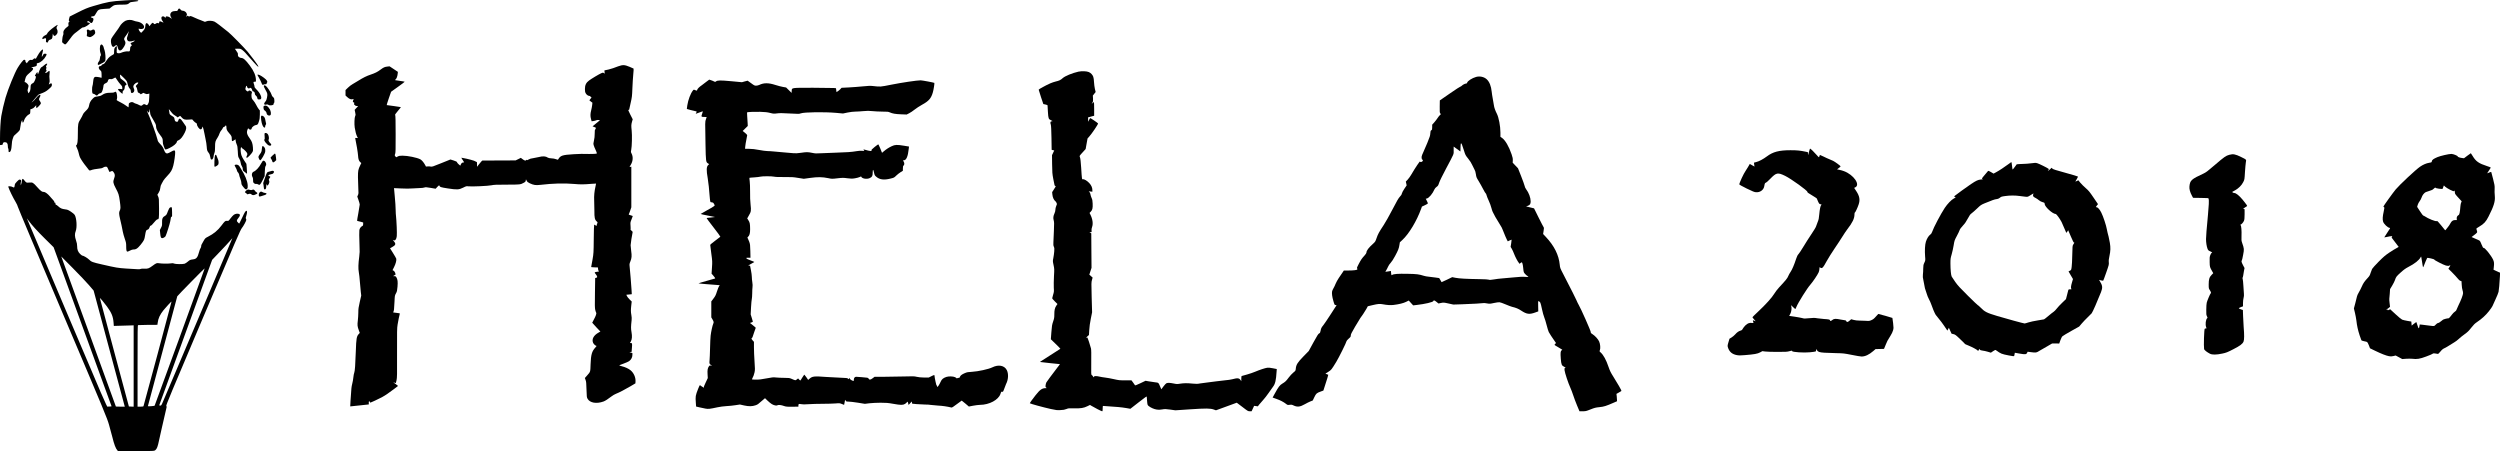
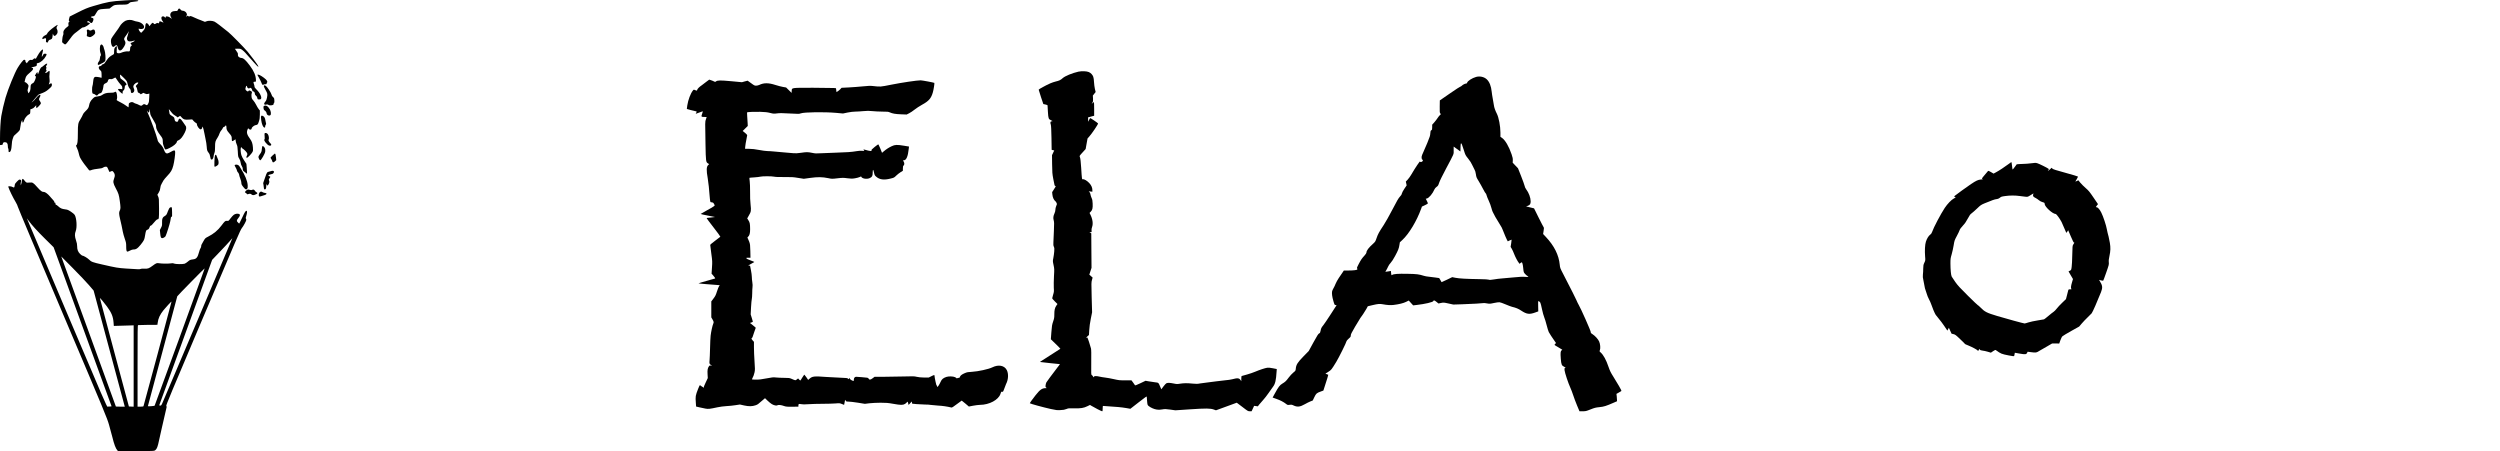
<svg xmlns="http://www.w3.org/2000/svg" version="1.0" width="7033pt" height="1270pt" viewBox="0 0 7033 1270" preserveAspectRatio="xMidYMid meet">
  <g transform="translate(0,1270) scale(0.1,-0.1)" fill="#000000" stroke="none">
    <path d="M3520 12689 c-422 -27 -475 -37 -900 -161 -158 -46 -236 -79 -457 -191 l-202 -102 -15 -54 c-14 -48 -14 -57 -1 -71 13 -14 12 -18 -6 -33 -17 -15 -19 -25 -14 -61 6 -40 4 -45 -20 -62 -91 -64 -135 -133 -121 -189 4 -15 0 -37 -10 -57 -9 -18 -19 -67 -22 -113 l-5 -82 34 -31 c19 -18 41 -32 50 -32 21 0 63 48 146 166 69 97 99 129 180 187 21 15 65 50 98 77 45 38 67 50 93 50 42 0 182 91 182 119 0 5 -18 11 -40 15 -42 7 -49 16 -26 35 17 14 41 5 70 -28 30 -33 53 -26 76 21 34 70 26 98 -33 112 -41 10 -18 34 36 38 41 3 43 5 88 83 61 107 74 114 243 125 l137 9 59 47 c72 57 100 63 293 63 144 1 162 5 209 49 23 21 41 26 119 33 100 9 129 16 129 29 0 21 -130 25 -370 9z" />
    <path d="M5006 12425 c-15 -34 -16 -35 -71 -35 -92 0 -145 -40 -145 -111 0 -22 10 -50 25 -73 30 -44 25 -45 -25 -5 -23 19 -54 33 -79 36 -37 5 -43 3 -48 -16 -7 -26 -15 -27 -31 -1 -14 22 -61 27 -80 8 -21 -21 -14 -73 18 -116 17 -23 30 -44 30 -47 0 -3 -18 4 -40 15 -49 25 -80 26 -80 3 0 -34 -15 -46 -39 -34 -18 10 -27 8 -50 -9 -36 -25 -53 -25 -69 0 -19 31 -38 24 -80 -29 l-39 -49 -17 34 c-8 19 -28 40 -42 46 -23 11 -28 10 -40 -7 -8 -10 -14 -33 -14 -49 -1 -68 -18 -109 -69 -160 l-50 -50 -22 20 c-24 22 -49 66 -49 88 0 12 5 13 30 4 36 -12 93 -3 110 17 51 61 -49 168 -174 186 -34 4 -82 17 -107 28 -65 30 -165 28 -228 -3 -60 -31 -133 -101 -161 -156 -11 -23 -67 -103 -124 -179 -57 -76 -108 -153 -115 -171 -14 -40 -14 -91 0 -150 18 -79 56 -101 99 -55 41 43 69 28 85 -45 11 -54 32 -80 63 -80 34 0 66 32 116 115 41 69 46 115 16 160 -30 45 -25 67 31 140 28 36 57 81 65 98 l15 32 -6 -40 c-4 -22 -15 -65 -26 -95 -22 -63 -23 -80 -8 -114 23 -49 78 -55 188 -20 47 14 16 -20 -37 -42 -29 -11 -55 -23 -58 -27 -4 -3 3 -18 15 -33 l22 -27 -26 -27 c-20 -21 -25 -36 -25 -77 0 -57 -16 -79 -53 -69 -34 8 -143 -12 -188 -34 -45 -24 -111 -26 -129 -5 -8 10 -10 38 -5 100 6 74 5 85 -8 85 -9 0 -28 -17 -42 -37 -21 -32 -25 -49 -25 -111 0 -71 -1 -73 -31 -90 -82 -44 -126 -83 -166 -143 -68 -102 -84 -120 -115 -126 -18 -3 -34 -15 -40 -29 -8 -17 -20 -24 -39 -24 -53 0 -55 -69 -2 -115 37 -31 37 -32 41 -125 4 -84 3 -92 -12 -87 -37 14 -144 30 -167 24 -37 -10 -50 -42 -59 -142 -4 -51 -13 -102 -19 -113 -14 -26 -14 -177 -1 -203 6 -10 20 -19 31 -19 12 0 34 -11 51 -25 38 -32 49 -31 76 5 14 19 35 31 58 36 32 6 39 13 60 59 14 29 27 83 31 119 6 71 12 79 77 111 32 16 43 28 51 58 13 48 30 59 78 51 29 -5 47 0 81 20 25 14 47 26 50 26 4 0 27 -33 52 -72 26 -40 68 -96 95 -125 42 -44 49 -58 49 -92 l0 -40 -55 6 c-81 9 -84 -13 -9 -82 33 -30 62 -54 67 -55 4 0 7 18 7 40 0 27 5 43 15 47 24 9 45 57 45 103 0 34 4 42 25 50 14 5 25 15 25 22 0 27 -51 87 -103 121 -29 20 -58 42 -64 49 -14 17 -23 108 -11 108 5 0 49 -40 98 -89 86 -86 91 -92 106 -157 17 -76 42 -130 73 -158 15 -14 21 -31 21 -62 0 -53 27 -67 69 -37 32 24 38 70 17 112 -30 56 -16 102 44 146 36 27 80 33 80 12 0 -7 -16 -28 -35 -47 -40 -38 -42 -46 -18 -72 9 -10 21 -49 27 -86 9 -54 15 -67 31 -70 11 -2 30 -13 43 -25 l22 -21 37 21 36 21 46 -21 c38 -17 52 -18 84 -10 l39 11 -4 -117 c-3 -96 -7 -124 -27 -163 -24 -51 -42 -58 -75 -33 -27 21 -60 19 -81 -5 -30 -33 -52 -33 -108 -2 -28 16 -67 32 -85 35 -18 4 -45 16 -61 28 -33 24 -75 22 -118 -6 -19 -13 -23 -24 -23 -70 0 -30 -3 -55 -7 -55 -4 0 -33 20 -64 45 -32 25 -103 68 -158 95 -55 28 -103 55 -107 61 -3 6 -1 23 6 38 15 37 -2 167 -24 190 -15 14 -19 14 -45 -2 -22 -13 -52 -17 -118 -17 -103 0 -160 -15 -227 -60 -38 -26 -65 -35 -132 -44 -82 -11 -84 -12 -138 -65 -58 -57 -89 -116 -101 -191 -9 -59 -31 -93 -103 -161 -38 -36 -64 -70 -72 -95 -7 -21 -33 -72 -58 -113 -78 -125 -81 -144 -82 -407 0 -238 -11 -322 -45 -341 -11 -7 -7 -22 21 -82 20 -40 41 -103 48 -140 7 -36 22 -88 34 -115 24 -53 111 -183 177 -261 22 -27 52 -65 64 -83 26 -37 30 -37 107 -8 23 8 93 20 155 27 91 9 121 16 150 35 21 15 50 24 73 24 37 0 38 -1 71 -75 l34 -74 35 14 c49 21 52 20 86 -27 36 -50 39 -95 10 -170 -35 -93 -29 -132 46 -274 80 -151 89 -180 114 -359 25 -176 25 -221 0 -268 -27 -50 -25 -100 10 -247 32 -134 50 -215 75 -350 9 -47 34 -137 56 -200 36 -104 39 -123 39 -218 0 -105 9 -142 36 -142 8 0 40 14 71 30 31 17 70 30 88 30 68 0 96 13 154 70 33 32 82 93 111 135 49 73 53 83 71 191 21 129 30 151 64 160 31 8 50 30 65 77 8 25 17 37 30 37 10 0 36 21 56 48 63 78 117 132 135 132 41 0 44 20 43 309 -1 264 -2 278 -24 329 l-23 52 37 60 c29 47 39 75 45 129 5 53 15 83 42 128 19 32 41 71 49 88 8 16 56 72 105 125 106 112 136 164 170 291 27 102 58 326 53 386 -4 53 -31 54 -115 4 -37 -22 -80 -43 -96 -46 -41 -11 -72 16 -96 80 -33 89 -49 113 -116 185 -54 58 -65 75 -75 124 -22 105 -211 625 -272 748 -32 66 -34 84 -3 37 20 -30 39 -33 42 -8 1 8 5 32 9 54 7 36 9 31 14 -45 6 -75 11 -94 46 -152 122 -209 124 -213 124 -266 0 -61 43 -150 120 -248 62 -79 70 -99 70 -179 0 -41 7 -80 19 -107 10 -24 23 -56 27 -72 17 -55 33 -55 146 1 114 57 192 123 203 171 5 25 15 34 51 48 52 20 114 97 171 211 48 96 54 158 20 198 -13 17 -45 62 -70 102 -67 105 -108 121 -128 52 -15 -48 -28 -56 -69 -39 -23 9 -31 21 -36 49 -10 62 -14 69 -51 93 -93 59 -91 57 -97 106 -4 26 -9 61 -13 77 -6 30 -5 30 28 -11 19 -23 47 -58 62 -78 15 -20 45 -45 65 -56 20 -11 49 -30 64 -42 l28 -22 30 22 c16 12 32 22 36 22 4 0 22 -17 40 -39 54 -63 90 -75 204 -66 l97 6 40 -45 c22 -25 52 -50 66 -55 20 -8 27 -18 27 -36 0 -53 67 -145 106 -145 21 0 44 30 44 56 0 14 4 23 9 20 11 -7 47 -142 56 -211 4 -27 17 -95 30 -150 13 -55 27 -145 30 -200 8 -107 12 -119 57 -178 22 -27 33 -57 42 -110 11 -65 15 -72 37 -75 20 -2 28 4 42 33 9 20 17 49 17 65 0 16 9 52 20 80 16 41 20 75 20 178 0 140 6 160 73 265 20 31 43 79 51 108 10 31 30 68 50 89 18 19 38 49 43 65 6 19 17 31 32 33 12 2 27 12 34 23 22 36 37 22 37 -33 0 -63 13 -90 78 -166 66 -76 72 -90 72 -161 0 -71 12 -77 66 -36 18 14 35 25 38 25 3 0 6 -18 6 -40 0 -22 12 -65 26 -97 23 -51 28 -76 34 -205 7 -144 8 -149 40 -200 22 -37 35 -72 40 -114 5 -40 17 -75 34 -100 18 -27 26 -52 26 -81 0 -39 3 -44 60 -87 l60 -46 -1 33 c0 17 -4 80 -8 140 l-9 107 -60 90 c-37 55 -69 116 -82 156 -19 63 -27 175 -14 208 8 20 24 21 24 1 0 -8 13 -21 28 -27 15 -7 51 -38 80 -69 55 -59 62 -85 37 -129 -19 -33 -19 -60 0 -60 22 0 131 113 156 161 19 38 21 52 14 133 -8 104 -28 165 -77 233 -92 126 -108 186 -74 268 l16 38 21 -21 c32 -35 79 -23 79 19 0 22 63 77 98 85 75 16 75 16 104 105 23 71 27 102 28 197 l0 114 -34 41 c-18 23 -50 76 -70 118 -21 42 -57 98 -81 124 -38 42 -44 55 -50 110 -4 40 -2 71 6 88 16 35 6 55 -38 73 -35 15 -37 15 -52 -5 -15 -20 -17 -20 -41 -5 -42 28 -51 45 -44 84 9 45 23 72 35 65 5 -4 9 -14 9 -24 0 -10 8 -25 18 -34 20 -19 52 -23 52 -7 0 16 36 11 52 -7 9 -10 19 -33 23 -50 4 -22 12 -33 24 -33 27 0 51 -32 51 -68 0 -22 8 -37 31 -55 22 -17 34 -36 38 -63 6 -37 9 -39 44 -42 21 -2 45 2 53 9 43 36 -16 170 -118 269 -42 40 -58 63 -58 82 0 14 -7 45 -15 68 -22 63 -20 70 20 70 35 0 35 1 35 43 -1 126 -54 254 -173 413 -119 159 -182 214 -244 214 -19 0 -43 10 -61 25 -26 22 -30 32 -29 69 2 36 -5 51 -41 99 -23 31 -42 59 -42 62 0 3 36 5 79 5 76 0 81 -2 128 -37 28 -21 65 -56 84 -78 18 -22 56 -65 84 -95 27 -31 102 -114 164 -184 108 -121 142 -146 107 -78 -19 37 -220 305 -290 387 -106 125 -458 483 -543 552 -188 154 -350 276 -393 296 -59 27 -180 30 -229 5 -30 -16 -35 -16 -64 -2 -16 9 -57 25 -91 36 -34 11 -109 42 -167 69 -111 51 -128 56 -146 38 -8 -8 -18 -6 -36 6 -24 16 -27 15 -46 -4 -24 -24 -27 -15 -6 13 19 25 19 40 -1 81 -16 35 -71 65 -119 65 -15 0 -31 11 -45 30 -29 41 -56 39 -74 -5z" />
    <path d="M1529 11945 c-103 -73 -195 -160 -203 -191 -5 -18 -20 -31 -51 -45 -48 -21 -85 -61 -85 -90 0 -23 12 -24 50 -4 46 24 62 11 54 -45 -5 -42 -4 -49 14 -59 30 -16 31 -15 48 24 8 20 22 38 32 41 80 26 82 29 92 119 l6 60 13 -32 c18 -46 50 -44 90 4 25 30 31 47 31 83 0 25 -7 54 -15 64 -21 28 -19 63 6 97 31 44 5 36 -82 -26z" />
    <path d="M2451 11861 c-10 -6 -12 -18 -7 -37 9 -34 9 -57 0 -105 -6 -36 -6 -37 42 -53 46 -15 49 -15 90 5 24 11 57 36 75 56 27 32 30 41 25 77 -4 22 -12 46 -18 53 -14 17 -50 16 -74 -2 -25 -19 -55 -19 -80 0 -22 17 -34 18 -53 6z" />
    <path d="M2826 11428 c-21 -30 -22 -165 -1 -215 18 -42 19 -80 3 -85 -6 -2 -13 -31 -16 -64 -3 -46 -11 -67 -33 -96 -29 -37 -38 -81 -19 -93 10 -6 64 17 144 63 35 20 53 37 59 58 14 48 0 238 -22 292 -11 26 -22 63 -25 82 -7 36 -41 80 -62 80 -7 0 -20 -10 -28 -22z" />
    <path d="M1146 11265 c-24 -25 -67 -89 -95 -142 -27 -54 -50 -90 -51 -80 0 26 -37 21 -65 -9 -18 -20 -30 -25 -49 -20 -38 9 -72 -9 -102 -54 -28 -41 -44 -51 -44 -25 0 8 -6 15 -14 15 -9 0 -12 7 -9 20 6 24 -13 50 -38 50 -22 0 -115 -117 -183 -230 -83 -136 -270 -596 -340 -836 -45 -155 -100 -393 -120 -519 -21 -137 -36 -391 -36 -623 l0 -193 38 3 c31 2 38 7 40 28 6 37 21 50 59 50 56 0 83 -36 83 -109 0 -33 5 -63 10 -66 6 -3 10 -29 10 -56 0 -47 2 -50 23 -47 39 5 58 65 67 201 4 74 13 136 23 157 9 19 19 48 22 64 3 15 18 38 32 50 74 60 142 130 151 154 5 15 14 68 20 118 6 52 18 107 29 125 l18 34 3 -37 c5 -60 31 -45 51 29 15 55 81 138 131 163 39 20 39 21 42 82 l3 63 42 13 c28 9 57 29 83 59 l40 45 -3 -37 c-1 -21 3 -40 9 -42 18 -6 124 106 124 131 0 12 -7 32 -16 44 -44 63 -45 72 -17 122 16 28 24 54 20 64 -11 28 -57 -4 -124 -85 -32 -40 -74 -84 -93 -98 l-35 -26 40 45 c22 25 65 76 95 113 42 51 66 71 100 83 133 48 175 71 249 135 83 72 91 83 91 130 0 39 -22 46 -60 19 -35 -25 -35 -25 -14 25 11 27 14 53 9 89 -9 77 -9 115 0 182 10 77 -4 89 -49 45 -18 -17 -42 -31 -54 -31 -27 0 -28 16 -2 32 22 14 26 38 10 54 -8 8 -7 19 1 37 9 21 9 30 -1 41 -10 13 -8 22 9 49 26 42 26 47 1 47 -11 0 -45 -22 -75 -50 -30 -27 -62 -50 -69 -50 -15 0 -54 -75 -76 -145 -17 -55 -30 -66 -30 -27 0 45 -15 40 -50 -15 -34 -53 -36 -63 -15 -63 23 0 19 -41 -11 -115 -20 -49 -34 -70 -56 -81 -55 -29 -68 -49 -68 -111 0 -73 -15 -128 -43 -156 l-21 -21 -7 30 c-3 17 -9 36 -13 42 -3 6 2 36 12 67 11 31 17 67 14 80 -5 28 -74 95 -97 95 -18 0 -18 -5 1 72 23 90 34 108 116 179 91 78 107 98 108 127 0 17 -6 22 -26 22 -44 0 -16 19 47 31 72 14 93 31 85 70 -5 26 -2 29 30 35 77 14 177 103 228 201 26 51 22 63 -24 63 -36 0 -41 -4 -60 -39 -41 -81 -47 -54 -14 66 17 61 18 93 4 93 -6 0 -30 -20 -54 -45z" />
-     <path d="M17395 10836 c-55 -19 -121 -43 -147 -54 -36 -16 -217 -62 -243 -62 -2 0 -2 -21 2 -46 l6 -46 -26 17 c-24 16 -28 15 -73 -5 -64 -28 -270 -151 -343 -205 -83 -61 -116 -130 -116 -240 0 -66 5 -87 24 -122 24 -43 70 -73 110 -73 12 0 21 -6 21 -15 0 -8 7 -15 15 -15 23 0 18 -16 -15 -53 -16 -19 -30 -37 -30 -39 0 -3 19 -19 43 -36 l43 -31 -7 -68 c-4 -37 -17 -104 -28 -147 -25 -97 -27 -166 -4 -247 l17 -61 50 7 c28 3 64 13 80 21 18 9 42 12 67 8 l38 -6 -104 -85 c-58 -46 -105 -85 -105 -88 0 -2 23 -11 51 -20 36 -12 47 -20 38 -26 -12 -7 -12 -9 0 -9 10 0 8 -7 -7 -23 -20 -21 -22 -34 -22 -129 0 -73 -7 -134 -21 -193 -19 -80 -19 -90 -5 -138 8 -29 33 -88 55 -133 21 -45 36 -86 32 -92 -5 -9 -127 -17 -216 -14 -176 5 -268 4 -430 -6 -333 -21 -378 -36 -444 -149 -5 -10 -20 -8 -61 9 -34 13 -83 22 -128 23 -46 2 -81 9 -97 19 -67 44 -140 48 -265 16 -47 -12 -118 -26 -157 -31 -50 -5 -88 -17 -119 -35 -35 -21 -48 -24 -54 -14 -6 9 -10 8 -18 -5 -13 -24 -46 -15 -104 29 l-46 35 -73 -36 -74 -36 -468 -2 -468 -2 -26 -24 c-14 -13 -47 -53 -74 -88 l-49 -64 0 72 c0 49 -3 70 -11 66 -6 -4 -21 2 -33 14 -21 20 -218 73 -355 96 l-44 7 23 -38 c13 -22 32 -51 42 -66 19 -28 19 -28 -2 -28 -35 0 -61 -19 -76 -56 l-15 -35 -44 37 c-24 20 -46 47 -49 59 -4 16 -24 27 -95 50 l-90 28 -258 -104 c-233 -95 -261 -104 -293 -96 -19 5 -58 7 -86 5 l-51 -4 -24 45 c-38 71 -96 139 -137 160 -97 49 -351 101 -498 101 -74 0 -99 -4 -135 -23 l-45 -22 -22 26 c-21 26 -21 29 -6 70 13 38 15 120 14 557 0 366 -4 518 -12 531 -10 16 1 33 76 121 48 56 85 104 83 106 -2 2 -91 16 -198 30 -107 13 -197 26 -200 27 -4 1 23 86 58 189 l65 186 193 138 c107 76 192 141 190 144 -2 4 -67 15 -144 25 -138 18 -139 18 -116 36 30 24 54 86 62 159 l6 58 -117 78 -116 77 -60 -6 c-78 -9 -110 -23 -194 -86 -85 -64 -154 -99 -277 -140 -115 -38 -209 -85 -349 -172 -58 -37 -132 -81 -165 -99 -33 -17 -90 -62 -127 -98 l-68 -66 0 -77 0 -76 48 -45 c58 -54 109 -74 152 -59 17 5 30 8 30 7 0 -2 -6 -19 -14 -37 -16 -40 -11 -59 14 -59 16 0 18 -6 13 -34 -4 -28 -2 -35 16 -41 12 -3 19 -10 16 -15 -3 -5 14 -10 37 -12 l43 -3 -49 -53 -49 -53 15 -71 c14 -63 14 -74 0 -102 -21 -41 -28 -227 -13 -326 17 -110 41 -199 66 -250 l23 -45 -39 3 c-38 4 -40 3 -34 -19 27 -115 75 -411 78 -479 5 -96 23 -149 63 -184 l28 -23 -28 -59 c-61 -128 -66 -153 -66 -343 1 -97 5 -239 10 -316 8 -127 7 -144 -10 -183 l-19 -43 34 -97 c19 -53 35 -110 35 -127 0 -16 -18 -124 -39 -240 -22 -115 -37 -213 -35 -216 2 -4 19 -10 38 -13 19 -4 57 -13 84 -21 l49 -15 -1 -44 c-1 -40 -4 -46 -33 -60 -19 -9 -41 -33 -55 -58 -21 -40 -23 -55 -22 -198 0 -85 4 -227 8 -315 7 -128 5 -185 -8 -285 -27 -198 -31 -341 -12 -440 9 -47 23 -168 30 -270 8 -102 19 -230 26 -285 l12 -100 -41 -179 c-35 -154 -41 -195 -41 -295 0 -64 -7 -168 -14 -231 -16 -127 -12 -165 29 -276 l26 -71 -30 -32 c-59 -63 -70 -128 -81 -470 -13 -385 -26 -573 -45 -619 -9 -19 -20 -79 -25 -131 -5 -53 -19 -130 -30 -171 -11 -41 -23 -104 -25 -140 -20 -262 -36 -502 -33 -504 2 -2 109 10 238 25 129 15 248 28 263 28 24 1 27 4 22 21 -4 11 -3 34 0 51 l7 31 16 -24 c8 -13 16 -24 17 -26 4 -5 247 107 328 152 45 25 110 64 144 88 103 72 303 220 308 228 2 4 -27 29 -65 55 -39 27 -70 50 -70 51 0 2 16 -4 36 -12 20 -8 37 -14 39 -12 1 2 10 38 20 82 15 71 17 145 14 765 -2 612 -1 698 15 796 16 99 49 264 62 306 4 14 -7 18 -68 23 -112 11 -132 16 -115 29 18 15 26 83 35 297 7 162 8 166 40 225 30 54 34 73 44 188 12 139 4 205 -32 265 -17 27 -26 32 -57 32 l-38 0 35 21 c19 12 37 23 39 25 2 2 -4 24 -13 49 -12 29 -28 51 -46 60 l-28 14 44 88 c46 90 72 191 61 235 -4 13 -44 85 -91 159 l-84 134 51 28 c107 58 120 92 62 163 l-35 43 30 -9 c26 -7 32 -5 49 18 37 52 40 95 31 352 -6 135 -14 270 -19 300 -5 30 -10 114 -11 185 0 72 -11 238 -24 370 -13 132 -23 241 -22 242 0 1 89 -3 195 -9 137 -7 237 -7 337 1 78 6 173 11 212 11 38 0 87 6 109 14 35 12 54 11 178 -10 l140 -24 48 53 c30 32 50 47 53 40 20 -47 35 -52 239 -84 266 -41 313 -38 433 21 84 42 93 45 143 38 93 -12 564 9 654 29 68 15 132 18 430 18 374 0 387 1 480 53 42 23 51 33 55 62 l6 35 21 -41 c18 -33 34 -46 91 -73 109 -50 162 -57 294 -42 348 41 664 50 938 26 203 -17 254 -17 520 4 58 5 106 7 108 6 1 -1 -4 -31 -13 -66 -35 -153 -47 -280 -40 -414 4 -71 6 -202 6 -290 -2 -188 11 -247 62 -292 30 -26 31 -31 20 -53 -7 -14 -15 -37 -18 -53 l-5 -27 -30 22 c-16 12 -33 19 -36 15 -4 -3 -9 -185 -11 -404 -4 -386 -5 -403 -34 -573 -17 -96 -33 -185 -36 -197 -5 -22 -2 -22 92 -25 l97 -3 2 -44 c2 -28 9 -48 20 -56 15 -11 10 -14 -36 -20 -92 -13 -93 -14 -48 -70 48 -61 52 -93 12 -101 l-29 -6 -6 -416 c-6 -354 -4 -427 8 -481 9 -36 21 -71 26 -78 16 -18 -12 -99 -67 -197 -24 -43 -44 -82 -44 -85 0 -4 52 -61 115 -128 l115 -121 -55 -31 c-136 -77 -193 -184 -151 -284 15 -37 69 -87 93 -87 10 0 -1 -18 -31 -50 -95 -102 -123 -200 -132 -468 -7 -222 -3 -208 -99 -317 l-62 -70 20 -55 c18 -47 21 -87 26 -270 6 -205 7 -217 31 -260 65 -115 250 -147 447 -76 46 16 133 72 228 146 33 26 87 57 120 70 93 36 256 121 410 212 l140 83 3 53 c7 114 -50 242 -140 315 -55 46 -152 90 -245 113 -40 10 -73 21 -73 25 0 3 54 25 121 49 67 23 139 57 162 74 55 41 87 105 87 172 l0 51 -42 14 -43 13 31 4 32 3 9 117 c10 123 7 132 -34 132 l-22 0 25 43 c34 63 40 144 19 263 -18 99 -17 155 3 336 5 44 3 91 -6 140 -18 99 -18 144 -4 274 l13 111 -60 59 c-33 32 -67 76 -76 96 l-15 36 77 7 76 8 -7 121 c-7 122 -40 531 -54 661 -7 64 -5 76 21 140 38 92 43 155 23 295 -9 63 -16 135 -16 161 0 39 38 286 56 364 3 14 -6 27 -30 45 -19 14 -31 28 -28 32 4 4 4 51 0 105 -7 95 -6 98 28 182 19 47 34 88 34 92 0 3 -27 14 -61 23 -45 13 -58 20 -50 30 5 6 24 53 40 103 l31 91 0 572 0 572 -25 -6 c-14 -4 -25 -5 -25 -2 0 2 16 29 35 61 62 103 70 224 21 317 -20 39 -21 45 -9 102 20 93 27 412 13 541 -15 139 -14 165 9 250 l20 69 -68 133 c-56 111 -64 133 -49 133 10 0 18 3 18 8 0 4 18 86 40 182 38 166 41 187 50 420 5 135 17 312 25 394 9 82 12 153 8 157 -4 4 -55 27 -113 50 -142 58 -186 60 -315 15z" />
    <path d="M30341 10685 c-177 -40 -380 -124 -446 -184 -56 -52 -98 -72 -199 -95 -38 -9 -103 -31 -145 -49 -119 -51 -331 -167 -331 -180 0 -7 29 -100 65 -208 l66 -196 59 -13 c43 -9 60 -17 60 -29 0 -9 5 -90 10 -180 12 -190 16 -201 93 -237 34 -15 44 -24 30 -24 -54 0 -66 -28 -41 -100 8 -23 14 -149 18 -370 l5 -335 36 -9 37 -9 -32 -66 -31 -66 3 -255 c3 -234 5 -268 33 -415 37 -197 36 -193 59 -197 17 -3 12 -14 -36 -88 l-55 -85 6 -64 c8 -86 39 -154 88 -196 22 -19 35 -35 29 -35 -7 0 -12 -4 -12 -10 0 -5 7 -10 16 -10 12 0 14 -5 9 -17 -28 -64 -44 -124 -45 -164 0 -28 -10 -69 -26 -104 -34 -74 -40 -129 -21 -196 13 -46 14 -88 5 -294 -5 -132 -12 -277 -14 -322 -4 -65 -2 -91 13 -125 16 -37 17 -56 10 -138 -4 -52 -16 -133 -25 -180 -17 -84 -17 -86 6 -195 23 -108 24 -114 12 -317 -6 -114 -8 -258 -5 -320 7 -105 6 -120 -19 -200 -14 -47 -26 -92 -26 -100 0 -7 33 -47 74 -87 l74 -74 -33 -48 c-41 -61 -55 -122 -55 -249 0 -86 -4 -111 -34 -197 -30 -88 -35 -119 -49 -297 l-15 -200 136 -132 c75 -72 135 -134 132 -136 -3 -3 -131 -85 -285 -183 -316 -202 -290 -184 -284 -189 2 -2 129 -16 281 -32 l277 -28 -17 -22 c-223 -292 -354 -469 -366 -492 -8 -16 -18 -51 -22 -79 -6 -45 -4 -52 17 -67 23 -16 23 -16 -16 -16 -100 0 -159 -42 -284 -200 -84 -105 -165 -220 -160 -225 16 -15 382 -115 589 -161 148 -32 176 -36 270 -31 82 3 120 10 167 29 60 24 69 25 220 21 186 -6 270 8 377 61 l69 34 36 -22 c71 -45 288 -156 304 -156 14 0 17 12 17 75 0 64 2 75 17 75 26 0 281 -19 423 -31 69 -6 173 -19 232 -30 l107 -19 231 180 c194 152 230 177 230 158 1 -13 5 -70 10 -127 9 -100 11 -105 42 -132 54 -45 148 -88 223 -100 57 -10 86 -9 158 3 81 14 97 13 230 -5 l142 -20 415 28 c455 30 565 29 666 -6 l61 -22 293 107 292 107 159 -120 c153 -118 159 -121 208 -121 l50 0 36 76 35 76 52 -6 53 -7 41 53 c23 29 73 87 111 128 38 41 105 127 148 190 43 63 99 141 123 174 67 87 89 181 105 437 l5 67 -111 22 c-75 15 -125 20 -156 15 -65 -10 -215 -59 -335 -110 -56 -24 -160 -60 -232 -80 -71 -20 -137 -38 -146 -41 -15 -4 -18 -17 -18 -77 l0 -72 -20 31 c-39 60 -85 65 -235 25 -38 -11 -131 -24 -205 -30 -74 -6 -189 -20 -255 -30 -66 -11 -174 -25 -240 -31 -66 -6 -158 -18 -205 -27 -73 -14 -100 -15 -205 -5 -157 16 -250 15 -357 -2 -81 -13 -95 -13 -180 5 -103 21 -164 24 -202 9 -14 -5 -53 -46 -86 -91 l-60 -81 -25 58 c-57 135 -48 127 -155 140 -52 7 -133 19 -180 27 l-84 15 -145 -69 c-108 -52 -147 -66 -152 -57 -4 7 -28 41 -53 76 l-46 62 -173 0 c-161 0 -183 2 -323 34 -82 19 -194 39 -249 45 -55 7 -125 18 -155 26 -30 8 -76 15 -102 15 -39 0 -48 -4 -53 -21 -7 -20 -8 -19 -26 10 -10 17 -27 36 -37 42 -17 10 -17 31 -14 355 3 239 1 358 -7 391 -22 89 -93 303 -103 309 -5 3 -15 1 -21 -5 -6 -6 -14 -11 -18 -11 -4 0 13 20 38 44 l47 43 8 139 c5 91 20 201 44 319 l36 180 -12 420 c-11 404 -10 423 8 488 l19 68 -46 41 -47 42 31 96 31 95 -4 486 -3 486 -27 14 -27 13 34 4 c33 3 33 4 28 46 -4 30 0 58 13 95 36 94 18 229 -50 362 l-20 39 34 35 c47 47 59 97 54 226 -4 88 -9 116 -30 160 -14 30 -28 74 -31 97 -3 26 -15 54 -28 68 l-22 23 52 -6 51 -6 0 44 c0 69 -29 137 -87 199 -59 64 -142 114 -178 107 -30 -5 -29 -11 -50 323 -11 165 -21 259 -32 288 -19 50 -24 41 90 165 l68 75 26 148 27 149 48 54 c74 82 248 340 248 368 0 11 -218 159 -224 152 -2 -2 -15 -26 -29 -54 l-26 -50 -1 62 0 62 38 10 c20 6 58 16 85 23 l47 12 0 193 c0 106 -3 193 -7 193 -4 0 -20 -12 -36 -27 l-29 -28 22 38 c20 33 22 48 18 119 l-5 80 39 50 40 50 -21 86 c-11 48 -22 134 -25 192 -2 60 -11 124 -21 150 -20 57 -67 107 -125 133 -58 26 -200 32 -289 12z" />
    <path d="M7240 10595 c0 -3 22 -44 50 -91 27 -48 57 -109 66 -136 17 -51 37 -69 57 -49 6 6 28 11 49 11 31 0 38 4 38 19 0 11 5 23 10 26 22 14 9 52 -32 92 -63 60 -178 133 -210 133 -16 0 -28 -2 -28 -5z" />
    <path d="M41523 10535 c-110 -31 -237 -113 -249 -161 -4 -15 -13 -24 -25 -24 -33 0 -92 -29 -126 -62 -17 -16 -35 -28 -40 -25 -5 3 -137 -83 -293 -191 l-285 -197 -3 -171 c-2 -155 -1 -173 16 -194 19 -24 19 -24 -10 -48 -16 -14 -45 -50 -65 -81 -19 -31 -62 -86 -94 -123 l-59 -66 0 -70 c0 -63 -2 -71 -24 -86 -21 -13 -25 -25 -29 -88 -3 -63 -15 -99 -84 -268 -44 -107 -97 -229 -117 -271 -43 -89 -56 -147 -35 -160 11 -7 10 -9 -5 -9 -16 0 -15 -3 8 -21 32 -25 33 -43 4 -63 -29 -21 -56 -20 -60 1 -3 19 -144 -192 -242 -362 -32 -55 -80 -123 -108 -151 l-50 -52 12 -53 12 -54 -65 -96 c-37 -56 -67 -112 -71 -135 -5 -28 -22 -54 -56 -89 -38 -40 -81 -113 -206 -355 -88 -170 -197 -364 -246 -438 -135 -204 -165 -260 -202 -369 -31 -91 -38 -104 -87 -149 -142 -128 -198 -202 -199 -262 0 -13 -22 -46 -53 -80 -76 -83 -98 -115 -162 -236 -50 -92 -56 -111 -46 -128 6 -10 9 -23 6 -28 -11 -18 -110 -30 -243 -30 l-137 0 -42 -63 c-23 -34 -69 -102 -102 -150 -33 -49 -72 -121 -88 -160 -15 -40 -42 -96 -60 -126 -18 -30 -36 -70 -39 -89 -11 -57 2 -154 36 -270 31 -107 33 -111 62 -114 l29 -3 -158 -245 c-87 -135 -181 -274 -209 -310 -65 -82 -69 -92 -84 -167 -11 -53 -16 -63 -40 -73 -23 -9 -54 -58 -161 -253 l-132 -242 -147 -150 c-166 -170 -207 -235 -217 -344 -6 -61 -6 -61 -70 -113 -36 -29 -93 -91 -128 -138 -76 -102 -101 -125 -183 -174 -71 -43 -105 -87 -207 -273 l-64 -117 103 -37 c113 -39 206 -88 274 -141 42 -33 45 -34 101 -27 52 7 65 5 110 -17 107 -51 183 -43 321 36 47 27 115 61 152 76 l68 27 45 94 c51 105 64 116 182 159 l72 26 20 62 c87 269 121 379 118 382 -2 2 -21 10 -42 17 l-39 14 81 52 c87 56 88 57 225 281 73 119 288 553 288 581 0 10 27 42 60 71 54 47 60 56 60 92 0 31 22 76 121 245 67 113 133 223 148 244 14 20 49 70 78 110 28 41 70 107 92 147 l40 74 138 33 c147 35 198 39 284 23 119 -23 221 -29 302 -19 156 19 276 49 353 87 l75 37 62 -68 62 -68 95 11 c240 27 465 80 473 111 8 29 32 23 90 -25 l54 -44 73 15 c71 15 75 14 209 -15 l136 -30 250 8 c251 8 591 27 610 34 6 2 46 -2 89 -10 74 -13 84 -12 194 12 65 14 135 24 157 21 22 -2 99 -29 170 -60 72 -31 153 -61 180 -68 117 -28 179 -54 262 -109 153 -101 228 -111 393 -51 l85 31 -3 145 c-3 80 -1 145 3 145 17 0 46 -23 59 -48 8 -16 29 -98 46 -183 18 -85 45 -185 62 -224 17 -38 47 -138 68 -221 21 -83 48 -171 60 -195 21 -41 95 -155 170 -261 l34 -48 -22 -23 c-12 -13 -22 -26 -22 -29 0 -3 48 -34 108 -68 59 -35 109 -64 111 -67 3 -2 -5 -10 -17 -19 -31 -21 -36 -68 -24 -231 13 -171 24 -196 96 -232 45 -23 47 -25 26 -33 -21 -8 -22 -12 -16 -64 8 -73 104 -364 160 -484 24 -52 62 -151 84 -220 22 -69 71 -198 108 -288 l68 -162 90 0 c85 0 97 3 220 52 116 46 145 53 251 64 126 12 188 32 403 126 l92 40 -1 37 c0 20 -3 66 -7 103 l-8 67 58 33 c32 18 66 38 75 44 14 9 6 27 -62 145 -43 74 -116 194 -162 268 -69 109 -93 158 -130 265 -69 204 -145 342 -226 413 -32 28 -33 30 -19 63 21 52 11 174 -21 244 -31 67 -112 156 -184 203 -46 29 -53 38 -53 66 0 34 -277 659 -337 759 -18 31 -47 89 -63 129 -28 66 -122 252 -370 733 -90 173 -93 182 -101 267 -25 273 -156 535 -392 785 l-76 81 14 88 c11 68 11 90 2 100 -7 7 -70 130 -142 273 l-129 261 -113 27 -112 28 46 15 c64 22 85 54 84 128 -1 103 -53 242 -126 337 -23 31 -39 65 -45 99 -6 29 -50 151 -98 272 l-87 220 -75 79 -75 78 3 63 c3 52 -3 83 -33 172 -76 224 -179 400 -271 464 l-44 30 0 117 c0 182 -47 431 -101 534 -43 83 -76 176 -83 238 -4 30 -18 111 -31 180 -13 69 -27 157 -30 195 -16 166 -65 286 -143 357 -76 68 -194 93 -299 63z m-399 -1892 c7 -16 33 -91 57 -168 42 -137 45 -142 122 -238 53 -66 91 -125 114 -180 20 -44 48 -101 63 -126 19 -32 31 -72 40 -133 11 -80 17 -95 76 -190 35 -57 92 -158 126 -225 35 -68 68 -123 74 -123 7 0 17 -24 24 -52 7 -29 35 -99 62 -156 28 -58 60 -146 75 -205 22 -85 40 -126 111 -252 47 -82 108 -184 136 -225 29 -41 60 -102 70 -135 18 -59 135 -325 143 -325 2 0 26 12 54 26 28 14 52 24 54 22 1 -2 -4 -48 -12 -103 l-16 -100 33 -55 c18 -30 47 -95 65 -143 33 -87 98 -210 136 -256 l20 -24 22 22 c13 11 28 21 34 21 19 0 34 -55 45 -167 11 -113 12 -115 52 -160 22 -25 52 -51 67 -57 52 -22 19 -33 -71 -25 -64 6 -146 2 -330 -16 -135 -13 -285 -26 -335 -30 -49 -3 -142 -15 -207 -26 -93 -15 -122 -17 -145 -7 -18 7 -112 13 -258 15 -363 5 -582 17 -681 38 l-90 18 -149 -72 c-81 -39 -149 -70 -150 -69 0 2 -16 28 -34 59 l-33 56 -112 16 c-61 10 -145 20 -186 23 -41 3 -102 14 -135 25 -140 44 -195 51 -460 56 -268 5 -388 -3 -431 -32 -21 -14 -22 -13 -29 49 l-6 63 -76 -13 c-42 -8 -78 -12 -80 -11 -1 2 9 20 22 40 14 20 37 65 52 99 16 38 46 83 76 114 32 34 75 101 123 190 89 165 108 215 123 313 l12 74 71 66 c186 172 405 536 528 878 l22 61 84 39 c46 21 84 44 84 51 0 7 -13 39 -30 72 l-30 59 29 6 c61 13 166 139 216 258 9 23 33 50 59 69 39 27 47 39 71 113 15 48 93 207 188 386 248 468 222 407 222 529 l0 106 95 -69 95 -69 3 116 c1 64 7 116 12 116 5 0 16 -12 24 -27z" />
    <path d="M19870 10399 c-41 -34 -100 -78 -130 -99 -68 -46 -119 -97 -126 -127 -7 -27 -10 -28 -60 -7 -38 16 -38 16 -61 -12 -66 -83 -133 -259 -158 -418 -9 -54 -15 -99 -13 -101 8 -6 199 -55 236 -61 46 -7 50 -13 26 -49 -9 -14 -12 -25 -8 -25 5 0 49 16 98 35 49 19 93 35 96 35 4 0 -4 -32 -18 -71 -30 -84 -27 -89 66 -89 34 0 62 -2 62 -3 0 -2 -10 -30 -21 -63 -25 -69 -25 -58 -12 -704 9 -490 11 -501 72 -538 l31 -19 -25 -23 c-53 -50 -57 -142 -14 -385 11 -66 24 -167 29 -225 5 -58 14 -161 20 -230 18 -205 19 -210 46 -210 37 0 74 -18 74 -36 0 -9 7 -22 16 -29 32 -23 -4 -52 -196 -155 -104 -57 -190 -106 -190 -109 0 -4 91 -25 203 -46 l202 -40 -95 -12 c-52 -6 -105 -12 -117 -12 -13 -1 -23 -5 -23 -10 0 -6 88 -123 195 -261 108 -138 193 -255 190 -260 -3 -5 -68 -55 -145 -111 -82 -60 -140 -110 -140 -119 0 -9 14 -117 30 -241 30 -219 30 -228 19 -397 l-11 -172 40 -44 c38 -41 67 -85 60 -90 -2 -2 -108 -32 -235 -67 -128 -35 -233 -67 -233 -70 0 -3 100 -13 223 -23 122 -9 257 -20 299 -23 l77 -6 -19 -25 c-11 -14 -38 -81 -60 -149 -34 -107 -47 -134 -100 -203 l-60 -79 0 -225 0 -225 29 -49 c41 -71 45 -88 26 -128 -22 -47 -61 -225 -74 -337 -6 -50 -13 -209 -16 -352 -3 -143 -10 -296 -14 -340 -10 -90 -5 -107 42 -135 l31 -19 -35 5 c-32 5 -39 2 -57 -23 -35 -49 -45 -108 -37 -224 l6 -105 -59 -125 c-44 -91 -57 -127 -50 -137 17 -20 -22 -3 -62 27 -19 15 -40 30 -47 34 -8 5 -25 -28 -53 -100 -76 -194 -79 -212 -65 -399 l7 -101 92 -22 c51 -12 128 -28 171 -36 86 -15 111 -12 345 38 65 14 171 28 245 32 72 3 186 15 255 26 l125 19 115 -26 c135 -30 231 -29 324 4 62 22 69 27 190 134 l77 66 68 -66 c37 -37 93 -82 124 -101 63 -37 137 -51 162 -31 19 16 111 5 178 -21 54 -21 102 -25 285 -21 l122 2 0 28 c0 50 10 55 77 42 46 -9 97 -9 212 -1 83 6 260 11 394 11 133 0 295 5 360 10 114 10 120 9 179 -15 34 -14 63 -25 64 -25 1 0 8 32 15 71 l13 71 19 -26 c17 -24 25 -26 81 -25 33 1 150 -13 259 -30 l197 -32 131 16 c72 8 213 15 312 15 157 0 205 -4 352 -30 214 -38 274 -39 331 -5 24 14 48 34 54 45 17 31 27 24 39 -27 l12 -46 44 49 44 49 6 -31 7 -31 126 -12 c70 -6 177 -11 237 -12 61 0 130 -4 155 -10 25 -5 117 -13 205 -19 133 -7 251 -24 381 -55 16 -4 55 21 152 95 72 55 134 100 137 100 4 0 51 -38 104 -84 l97 -83 119 23 c66 13 153 23 193 24 264 1 523 141 578 311 21 65 20 64 67 56 5 -1 23 41 41 93 18 52 39 109 48 125 66 124 75 289 21 394 -67 130 -233 162 -406 77 -104 -52 -399 -116 -572 -126 -114 -6 -139 -10 -205 -38 -83 -35 -126 -70 -136 -107 -4 -18 -13 -25 -31 -25 -13 0 -33 -5 -44 -10 -11 -7 -19 -7 -19 -1 0 5 -19 19 -43 30 -54 26 -182 29 -247 6 -86 -30 -127 -65 -155 -130 -34 -77 -84 -156 -96 -149 -5 3 -9 15 -9 27 0 16 -3 18 -9 9 -8 -13 -61 230 -61 278 0 27 -10 25 -92 -16 l-72 -36 -129 1 c-87 1 -155 8 -207 20 -70 17 -102 18 -361 10 -156 -4 -406 -8 -554 -9 l-271 0 -53 -40 c-62 -47 -96 -51 -113 -15 -7 16 -22 26 -42 29 -38 6 -277 26 -311 26 -38 0 -65 -33 -65 -81 0 -37 -2 -40 -22 -34 -41 13 -83 41 -94 64 l-12 23 -7 -22 c-7 -22 -7 -22 -28 -2 -20 17 -43 20 -217 26 -107 3 -285 13 -395 21 -346 26 -392 21 -476 -53 l-34 -30 -50 74 c-28 40 -53 73 -57 74 -4 0 -28 -34 -55 -77 -26 -42 -51 -81 -54 -86 -4 -5 -20 5 -37 24 l-30 33 -37 -29 c-42 -31 -29 -33 -150 19 -55 23 -73 26 -200 26 -77 0 -181 5 -231 10 -84 9 -103 7 -270 -25 -142 -28 -203 -35 -297 -35 -65 0 -117 3 -115 8 42 81 62 135 75 198 14 71 14 98 -1 308 -9 127 -16 302 -16 390 l0 159 -35 38 c-37 41 -44 64 -21 72 7 3 16 18 20 34 4 15 25 78 47 140 l40 112 -42 38 c-23 21 -60 51 -82 67 l-40 30 38 13 c21 7 40 15 43 17 2 3 -10 51 -28 108 l-32 103 10 200 c6 110 16 216 22 235 5 19 10 89 11 155 0 66 4 145 8 175 6 36 4 85 -5 140 -8 47 -14 115 -14 151 0 36 -11 121 -25 189 -14 68 -25 125 -25 127 0 3 -12 2 -27 -2 -45 -11 -13 16 71 60 42 22 76 42 76 45 0 3 -47 23 -105 44 -65 23 -109 45 -116 57 -9 18 -6 19 52 19 l61 0 -4 188 c-4 171 -7 193 -31 261 -15 41 -34 84 -42 97 -13 20 -12 24 7 40 44 39 60 99 60 216 -1 151 -9 192 -48 250 -19 27 -34 51 -34 53 0 1 18 34 40 71 71 121 74 141 55 315 -11 100 -16 223 -14 363 1 121 -4 248 -11 299 -7 49 -10 91 -7 94 3 3 66 9 139 13 73 5 149 14 168 20 50 15 324 15 385 0 35 -9 122 -12 285 -11 211 2 251 0 394 -24 l159 -25 181 25 c211 29 339 27 505 -7 103 -22 105 -22 261 -4 145 16 165 16 278 1 108 -14 131 -14 213 -1 50 8 109 24 132 35 22 11 41 19 41 18 15 -61 153 -88 242 -48 66 30 84 61 84 145 0 108 15 115 36 17 16 -76 21 -86 62 -121 95 -84 215 -101 401 -55 102 25 106 27 162 83 32 31 87 75 123 97 l65 40 1 65 c0 53 4 69 20 83 26 22 26 72 0 115 l-20 32 24 0 c72 0 118 106 141 326 l7 61 -139 23 c-201 33 -254 31 -347 -13 -86 -41 -148 -81 -222 -143 l-51 -43 -48 120 c-27 65 -53 119 -57 119 -5 0 -51 -34 -104 -76 -77 -63 -93 -80 -88 -97 6 -19 3 -19 -42 -13 -27 3 -78 15 -113 26 -36 11 -67 17 -70 15 -2 -3 4 -14 14 -24 17 -20 16 -20 -52 -14 -45 4 -102 0 -159 -10 -127 -23 -293 -35 -574 -42 -135 -3 -319 -10 -410 -16 -151 -9 -173 -8 -264 11 -120 24 -156 25 -316 1 -94 -14 -146 -16 -210 -11 -47 5 -152 13 -235 20 -82 6 -213 18 -290 26 -77 8 -171 14 -210 14 -38 0 -142 14 -230 31 -114 22 -194 31 -278 32 l-118 2 7 70 c3 38 17 121 30 182 13 62 24 121 24 130 -1 10 -29 41 -64 68 l-64 50 72 70 72 71 -3 69 c-3 39 -8 124 -12 190 -5 66 -7 121 -6 123 10 12 219 20 370 16 146 -5 199 -11 280 -31 95 -24 105 -25 195 -13 77 10 144 9 358 -3 251 -14 266 -14 311 4 93 35 662 43 991 14 l195 -18 129 27 c82 16 162 26 220 26 50 1 152 6 226 14 110 10 156 10 250 0 63 -7 189 -13 280 -14 144 0 171 -3 210 -21 76 -34 158 -49 320 -55 l155 -6 70 35 c39 19 108 66 155 104 47 38 141 99 210 137 190 103 256 180 304 351 22 77 49 253 41 263 -8 9 -343 72 -385 72 -103 0 -527 -63 -819 -121 -328 -65 -301 -63 -526 -39 -72 8 -130 6 -285 -10 -107 -11 -285 -24 -395 -30 l-200 -10 -35 -38 c-19 -21 -52 -48 -72 -60 l-36 -23 -7 54 -7 55 -57 6 c-31 3 -292 6 -581 7 -626 0 -603 4 -608 -86 l-3 -58 -77 76 -77 76 -87 15 c-47 8 -144 33 -215 56 -195 63 -325 63 -455 0 -23 -11 -62 -20 -88 -20 -42 0 -56 7 -140 70 -51 39 -96 70 -98 70 -3 0 -40 -10 -82 -21 l-78 -22 -298 28 c-318 29 -389 28 -432 -6 -14 -11 -28 -16 -31 -11 -6 8 -144 62 -159 62 -4 0 -41 -28 -82 -61z" />
    <path d="M7420 10278 c0 -12 23 -63 52 -112 56 -99 58 -113 38 -218 -10 -51 -21 -78 -46 -107 -19 -22 -34 -48 -34 -59 0 -26 29 -36 64 -22 21 7 33 6 58 -10 24 -15 42 -18 77 -13 55 7 71 18 71 49 0 13 5 24 11 24 8 0 10 22 7 66 -4 60 -7 69 -37 93 -22 18 -35 40 -42 69 -11 49 -114 208 -155 241 -36 28 -64 28 -64 -1z" />
    <path d="M7425 9716 c-15 -11 -17 -21 -11 -62 3 -27 12 -51 19 -53 26 -9 67 -61 67 -85 0 -51 74 -88 108 -54 24 24 14 107 -18 164 -53 91 -116 126 -165 90z" />
    <path d="M7349 9434 c-10 -13 -11 -34 -1 -112 15 -115 53 -205 90 -210 19 -3 22 1 22 29 0 18 7 41 16 50 13 15 15 24 6 46 -6 16 -13 49 -16 76 -7 62 -29 103 -66 122 -36 18 -35 18 -51 -1z" />
    <path d="M7444 8945 c-4 -9 -3 -48 1 -87 5 -52 3 -73 -6 -79 -33 -20 75 -159 135 -175 54 -13 76 25 36 61 -12 10 -30 34 -42 53 -17 27 -19 38 -9 58 15 33 3 108 -23 147 -25 37 -81 51 -92 22z" />
    <path d="M7367 8516 c-6 -80 -13 -98 -64 -165 -18 -24 -33 -53 -33 -64 0 -32 33 -96 50 -97 27 0 136 190 141 245 5 64 -2 94 -27 124 -44 53 -60 43 -67 -43z" />
-     <path d="M50889 8423 c-23 -95 -24 -97 -27 -51 l-3 47 -51 11 c-171 36 -250 44 -438 44 -320 0 -492 -45 -663 -173 -103 -77 -220 -140 -295 -158 -37 -9 -69 -17 -70 -19 -2 -1 1 -26 7 -55 6 -28 10 -53 8 -55 -1 -2 -31 15 -66 37 -35 22 -64 39 -66 37 -1 -2 -21 -37 -45 -78 -24 -41 -57 -95 -75 -120 -52 -72 -175 -337 -175 -377 0 -8 81 -54 207 -116 173 -84 216 -102 264 -105 118 -9 219 69 233 179 9 63 21 89 44 89 9 0 64 49 122 109 171 177 210 185 420 83 172 -85 636 -419 625 -451 -4 -13 28 -36 130 -96 74 -44 135 -84 135 -88 0 -5 15 -41 34 -82 32 -69 37 -74 72 -81 32 -6 35 -9 21 -19 -23 -17 -45 -118 -58 -270 -9 -110 -16 -143 -44 -210 -18 -44 -38 -99 -45 -122 -6 -25 -61 -116 -131 -219 -66 -98 -167 -256 -225 -353 -58 -97 -121 -192 -140 -211 -24 -26 -42 -62 -63 -125 -57 -175 -115 -311 -157 -371 -23 -33 -54 -89 -68 -123 -26 -63 -56 -101 -261 -322 -44 -47 -103 -125 -132 -173 -64 -108 -245 -308 -457 -506 -86 -80 -156 -149 -156 -154 0 -5 20 -33 46 -62 l45 -53 -35 14 c-53 22 -51 25 -31 -43 7 -23 5 -23 -37 -17 -69 10 -123 -9 -183 -66 -29 -27 -63 -70 -76 -95 -19 -36 -31 -46 -63 -55 -53 -14 -103 -50 -153 -108 -24 -27 -69 -65 -101 -85 l-58 -35 -27 -90 c-32 -107 -33 -116 -8 -181 41 -107 119 -168 245 -191 54 -10 98 -10 219 0 273 22 360 38 432 77 l64 35 76 -10 c42 -6 198 -11 346 -11 237 0 278 2 340 20 69 19 71 19 76 1 7 -28 334 -49 495 -32 185 20 178 17 178 60 l0 36 20 -32 c32 -53 70 -66 215 -76 72 -4 222 -10 335 -12 195 -4 216 -6 434 -49 126 -26 250 -46 276 -46 101 0 210 51 329 154 l64 55 119 3 119 3 44 107 c45 112 49 120 137 260 34 53 63 113 73 153 17 62 17 73 2 207 -10 78 -18 142 -20 144 -6 6 -390 115 -397 112 -4 -2 -35 -35 -68 -74 -48 -56 -74 -77 -123 -99 -59 -26 -66 -27 -163 -20 -56 4 -137 7 -181 6 -51 0 -107 6 -154 18 l-74 20 -45 -40 c-52 -45 -79 -49 -92 -14 -7 18 -17 25 -37 25 -16 0 -70 9 -122 20 -136 29 -188 26 -231 -10 -39 -34 -70 -39 -70 -11 0 22 -31 28 -172 37 -51 3 -133 12 -183 20 -79 14 -107 14 -227 2 -126 -13 -142 -13 -200 4 -35 9 -131 27 -214 39 l-151 22 30 55 c34 62 47 167 28 224 -10 31 -7 29 50 -30 34 -35 65 -59 69 -55 4 4 15 28 24 53 45 118 306 534 398 636 64 71 199 271 231 344 11 24 20 68 21 96 0 50 1 52 20 38 55 -39 77 -17 189 188 41 75 137 228 213 340 77 112 176 264 222 338 46 74 109 169 141 210 145 187 201 303 201 416 0 32 4 54 11 54 12 0 72 127 105 224 46 133 28 236 -62 374 l-63 96 31 15 c150 73 -44 353 -315 455 -35 14 -94 31 -131 38 l-66 14 50 38 c27 21 50 42 50 46 0 13 -156 128 -211 155 -26 14 -76 35 -111 48 -35 14 -105 45 -155 71 -51 25 -97 46 -102 46 -5 0 -12 -13 -16 -30 -4 -16 -10 -32 -14 -34 -4 -3 -34 27 -67 66 -56 67 -170 178 -184 178 -3 0 -17 -44 -31 -97z" />
-     <path d="M69411 8319 l-94 -71 -56 7 c-63 8 -121 29 -121 44 0 20 -126 71 -177 71 -73 0 -308 -54 -393 -90 -112 -48 -154 -79 -158 -116 -3 -30 -5 -32 -73 -43 -82 -13 -172 -52 -257 -110 -118 -80 -573 -505 -686 -640 -73 -87 -346 -467 -346 -481 0 -5 8 -13 17 -18 15 -9 14 -19 -10 -130 -29 -128 -34 -213 -16 -275 18 -66 135 -177 186 -177 22 0 17 -11 -66 -132 -49 -73 -88 -134 -87 -136 2 -1 32 3 67 11 138 31 179 31 147 -1 -8 -8 -8 -15 -1 -24 55 -69 193 -251 193 -254 0 -2 -27 -17 -59 -34 -33 -16 -122 -71 -198 -121 -117 -79 -163 -117 -305 -259 -91 -92 -175 -185 -186 -206 -11 -22 -30 -73 -43 -114 -18 -62 -32 -86 -77 -135 -96 -104 -128 -150 -171 -249 -23 -53 -62 -127 -85 -166 -24 -38 -46 -89 -50 -112 -4 -24 -25 -109 -47 -189 l-39 -146 29 -121 c16 -66 34 -164 41 -219 15 -141 45 -277 91 -416 22 -66 44 -128 49 -137 5 -10 34 -21 76 -29 37 -7 75 -16 85 -22 10 -5 32 -47 50 -93 l32 -84 146 -71 c174 -84 304 -135 386 -151 49 -9 72 -9 125 3 l65 16 93 -50 92 -50 108 8 c59 4 136 4 172 0 136 -17 210 -5 395 64 94 35 175 69 181 77 8 12 24 14 65 9 30 -3 63 -9 74 -12 16 -5 32 8 77 63 46 56 70 76 122 100 35 16 97 52 137 79 41 27 101 64 134 83 33 18 89 61 125 95 36 34 110 94 165 133 83 59 114 89 185 180 67 85 101 119 160 159 136 91 245 190 337 306 49 62 95 128 102 147 8 19 46 105 86 190 40 85 78 180 85 210 12 61 27 231 37 417 l6 122 -29 11 c-16 6 -58 25 -92 42 l-64 30 8 71 c13 108 9 149 -19 211 -56 121 -237 346 -270 333 -10 -4 -26 22 -57 98 -40 98 -44 104 -83 120 -22 9 -75 32 -118 52 l-78 35 48 37 c115 87 116 88 104 134 -7 23 -14 49 -17 57 -4 11 20 30 81 65 129 75 188 138 260 281 149 292 191 429 178 573 -8 91 -9 143 -5 236 2 57 -6 104 -44 250 -26 99 -48 186 -51 193 -3 9 -19 6 -60 -12 -30 -14 -55 -23 -55 -20 0 3 23 38 50 78 28 40 50 77 50 82 0 5 -47 24 -105 42 -231 74 -315 133 -405 285 -25 42 -47 77 -50 77 -3 0 -47 -32 -99 -71z m-484 -958 c83 -41 102 -47 107 -35 10 27 26 4 26 -37 0 -36 8 -50 68 -117 37 -42 81 -90 98 -107 30 -30 30 -31 13 -58 -10 -17 -19 -62 -23 -110 -15 -179 -26 -234 -52 -247 -37 -21 -56 -57 -52 -101 l4 -39 -46 0 c-62 0 -102 -27 -135 -92 -14 -29 -45 -76 -68 -103 -23 -28 -50 -61 -59 -75 -11 -16 -20 -21 -25 -14 -4 5 -54 67 -111 137 -89 109 -106 126 -121 117 -32 -16 -240 67 -345 139 -17 11 -33 18 -37 16 -4 -3 -44 51 -89 120 l-81 125 16 57 c10 33 33 77 54 103 20 25 45 71 55 103 19 62 69 128 117 152 15 8 62 24 106 36 62 17 86 29 119 61 33 32 44 37 50 26 6 -9 42 -19 97 -27 84 -11 107 -10 107 8 0 5 7 25 16 46 l15 38 37 -36 c20 -19 83 -58 139 -86z m-763 -2178 c3 -3 10 6 16 21 30 79 94 232 101 239 11 13 208 -33 203 -48 -5 -13 256 -147 321 -164 53 -14 102 -14 107 1 2 6 9 9 16 7 7 -3 0 -21 -19 -51 l-31 -48 103 -102 c57 -57 126 -131 153 -165 31 -40 60 -66 81 -73 l32 -11 6 -102 c3 -59 12 -121 22 -147 9 -25 16 -64 16 -87 0 -48 -55 -192 -137 -359 -30 -61 -54 -116 -54 -122 0 -7 -20 -27 -45 -44 -25 -17 -56 -49 -70 -70 -35 -53 -96 -119 -104 -113 -4 2 -38 -3 -77 -12 -54 -12 -78 -24 -110 -53 -44 -40 -94 -70 -117 -70 -7 0 -29 -16 -48 -36 -18 -20 -41 -39 -50 -44 -9 -5 -66 -1 -140 10 -69 10 -157 22 -196 25 l-71 7 -7 -43 c-11 -70 -21 -79 -38 -38 -8 20 -22 61 -31 92 -9 32 -19 57 -22 57 -3 0 -33 -23 -67 -50 l-62 -50 -5 57 -5 57 -108 18 c-60 10 -127 26 -151 36 -24 11 -105 78 -189 156 l-147 136 -30 -15 c-34 -18 -44 -19 -35 -5 4 6 -6 10 -22 10 l-28 1 30 16 c17 8 41 26 56 39 l25 24 -12 102 c-7 57 -11 112 -8 123 2 11 8 76 13 145 l8 126 60 99 c33 55 68 125 78 155 29 90 40 104 159 212 90 82 137 115 218 158 184 95 299 187 346 275 16 30 16 28 38 -123 12 -85 25 -156 28 -159z" />
    <path d="M7667 8325 c-31 -30 -57 -58 -57 -63 0 -5 10 -22 21 -37 12 -15 25 -41 28 -58 9 -44 35 -46 77 -5 l35 33 -7 75 c-6 74 -17 110 -33 110 -4 0 -33 -25 -64 -55z" />
-     <path d="M62711 8344 c-90 -24 -145 -63 -396 -279 -196 -169 -254 -213 -315 -242 -357 -166 -390 -195 -407 -369 -7 -72 18 -163 70 -259 l32 -60 216 -3 c215 -2 217 -3 223 -25 12 -44 5 -198 -19 -447 -39 -413 -55 -606 -55 -686 0 -95 17 -205 41 -269 18 -46 24 -52 82 -78 54 -25 59 -30 40 -37 -13 -6 -29 -29 -43 -67 -19 -52 -21 -73 -18 -194 4 -145 1 -138 79 -275 l22 -40 -44 -45 c-65 -65 -84 -126 -84 -269 0 -113 1 -116 33 -164 31 -49 40 -81 24 -88 -13 -5 -100 -209 -112 -263 -7 -27 -13 -115 -13 -195 -2 -130 0 -150 19 -187 19 -38 20 -44 6 -55 -41 -35 -57 -182 -28 -253 14 -34 14 -35 -7 -35 -12 0 -27 -4 -33 -8 -18 -12 -33 -496 -18 -573 5 -28 75 -83 164 -130 62 -33 181 -32 348 4 111 24 140 35 304 119 196 100 265 151 294 220 20 49 22 188 3 408 -5 69 -13 205 -16 302 l-6 177 -55 18 c-31 10 -57 23 -59 29 -2 6 23 21 57 34 l60 22 0 90 c0 53 7 113 16 145 11 39 14 74 10 117 -3 33 -10 135 -15 226 -5 91 -14 178 -20 194 -7 18 -8 32 -2 35 5 3 12 29 16 56 3 28 14 87 22 132 l16 82 -41 78 c-45 88 -52 114 -36 134 7 8 24 80 38 161 30 162 30 166 -27 333 -22 64 -24 82 -19 191 6 153 -5 289 -25 309 -8 8 -10 15 -4 15 23 0 81 64 98 108 14 36 17 77 18 186 l0 140 -24 6 c-23 5 -21 8 29 40 29 19 58 38 63 41 12 8 -19 54 -122 179 -98 118 -187 190 -236 190 -28 0 -66 24 -54 34 2 1 35 19 72 40 102 56 190 144 233 232 37 73 37 73 49 281 7 114 19 239 25 276 15 82 23 73 -135 151 -162 80 -220 91 -334 60z" />
    <path d="M6049 8328 c-8 -14 -14 -79 -17 -170 -4 -135 -3 -148 13 -148 19 0 73 34 93 58 17 22 15 107 -4 145 -9 17 -24 54 -33 81 -18 57 -34 67 -52 34z" />
-     <path d="M7386 8165 c-8 -9 -27 -39 -42 -68 -49 -99 -145 -203 -209 -227 -50 -19 -65 -101 -29 -155 8 -11 14 -46 14 -83 0 -56 3 -66 28 -87 20 -18 34 -23 55 -19 17 4 37 0 53 -11 49 -32 64 -20 129 110 l60 120 5 130 c4 102 9 135 23 155 24 34 21 69 -8 113 -27 40 -54 47 -79 22z" />
    <path d="M56495 8078 c-100 -76 -262 -182 -347 -227 l-65 -35 -73 43 c-39 24 -75 39 -79 35 -168 -195 -184 -216 -170 -225 8 -5 19 -9 24 -10 6 -1 -22 -5 -60 -9 -82 -9 -127 -29 -275 -127 -90 -60 -449 -319 -474 -343 -4 -5 3 -14 18 -22 l25 -13 -54 -29 c-68 -35 -181 -153 -256 -266 -116 -176 -313 -550 -356 -677 -13 -37 -28 -58 -53 -75 -43 -29 -94 -112 -121 -198 -26 -79 -35 -254 -22 -415 9 -110 9 -110 -21 -175 -27 -57 -30 -76 -32 -165 0 -55 -4 -131 -9 -170 -6 -56 -3 -88 13 -155 11 -47 25 -119 31 -161 6 -42 19 -97 31 -123 11 -26 27 -75 36 -109 8 -34 35 -98 58 -142 24 -44 51 -105 61 -135 31 -96 103 -268 130 -307 14 -21 55 -72 90 -113 36 -41 105 -133 152 -203 l87 -128 21 40 20 40 38 -83 38 -83 54 -13 c50 -12 67 -25 194 -147 77 -73 137 -133 133 -133 -4 0 41 -19 99 -43 101 -41 241 -116 254 -137 10 -17 21 -11 34 17 l13 27 16 -21 c13 -15 33 -22 77 -27 33 -3 99 -18 146 -32 l87 -26 61 42 c59 39 63 41 84 26 139 -100 151 -105 360 -146 96 -19 144 -24 149 -17 3 6 9 29 12 52 l7 41 132 -23 c158 -28 192 -25 213 20 l16 32 91 -12 c149 -19 150 -19 246 41 47 30 137 82 200 115 62 33 122 68 132 77 14 13 36 15 118 12 l101 -3 32 90 c20 55 42 100 59 115 15 14 126 81 248 149 l222 124 74 87 c41 48 114 124 162 170 48 45 101 97 116 116 26 31 165 348 264 599 48 124 42 183 -36 308 l-21 34 55 -15 c34 -9 59 -12 64 -6 4 5 43 108 85 230 74 211 77 223 71 285 -5 49 -1 91 19 181 30 136 33 235 11 364 -19 109 -53 262 -65 289 -4 11 -13 54 -20 95 -17 104 -102 363 -156 469 -45 91 -99 151 -134 151 -26 0 -25 4 10 49 l31 38 -126 185 c-112 165 -137 195 -220 267 -51 44 -119 112 -151 150 l-57 70 -38 -20 c-21 -10 -41 -19 -43 -19 -3 0 12 30 35 66 22 36 38 71 36 77 -1 5 -158 52 -347 104 -275 75 -350 99 -371 119 l-25 24 -25 -26 c-13 -14 -37 -35 -53 -47 l-29 -20 18 27 c17 26 17 27 -1 41 -41 30 -252 134 -305 151 -54 16 -64 16 -180 0 -68 -9 -158 -16 -199 -16 -41 0 -104 -3 -140 -6 l-65 -6 -55 -74 c-29 -41 -57 -74 -61 -74 -3 0 -9 33 -13 73 -9 93 -17 137 -25 137 -3 -1 -42 -28 -86 -62z m702 -853 c-13 -43 1 -61 71 -96 26 -13 67 -41 91 -62 29 -24 66 -44 103 -54 55 -16 58 -18 58 -49 0 -78 224 -283 310 -284 21 0 116 -129 166 -225 22 -44 60 -131 84 -192 24 -62 46 -113 49 -113 4 0 17 17 30 37 l23 36 76 -177 c54 -127 79 -175 89 -171 15 5 15 5 -23 -56 -21 -33 -22 -49 -27 -290 -2 -139 -10 -293 -17 -340 -12 -86 -13 -86 -50 -105 l-38 -19 62 -108 63 -107 -28 -96 c-31 -103 -36 -163 -17 -182 9 -9 2 -12 -35 -12 -45 0 -46 -1 -56 -37 -5 -21 -21 -83 -35 -138 l-26 -100 -104 -100 c-58 -55 -128 -130 -156 -167 -28 -37 -67 -77 -88 -90 -20 -12 -85 -64 -144 -114 -60 -51 -116 -95 -126 -98 -9 -3 -91 -16 -182 -31 -91 -14 -206 -39 -255 -55 -50 -17 -99 -30 -109 -30 -25 0 -548 143 -769 210 -299 90 -352 117 -476 244 -36 36 -67 63 -71 61 -3 -2 -128 116 -276 263 -222 219 -286 289 -356 387 -47 66 -93 135 -102 153 -21 41 -35 189 -36 367 0 131 2 149 35 261 19 66 44 181 56 255 21 129 24 139 88 259 37 69 73 143 79 165 8 27 37 68 90 125 59 63 94 114 140 201 51 96 70 121 109 149 27 19 95 80 153 135 100 96 111 103 215 147 211 87 280 111 330 116 34 3 61 13 85 31 52 41 51 40 162 56 131 19 281 19 406 1 53 -8 126 -17 162 -20 65 -6 65 -6 145 44 44 27 80 50 81 50 1 0 -3 -16 -9 -35z" />
    <path d="M6613 8063 c-19 -7 -16 -21 16 -74 17 -26 33 -63 36 -83 4 -19 14 -41 22 -47 20 -17 43 -64 43 -88 0 -11 14 -54 30 -96 17 -42 30 -94 30 -118 0 -44 10 -64 74 -140 43 -53 68 -59 92 -22 13 20 16 41 12 98 -9 121 -76 284 -193 465 -11 17 -28 45 -37 61 -23 42 -81 62 -125 44z" />
    <path d="M7615 7884 c-22 -7 -53 -16 -68 -19 -22 -4 -34 -17 -53 -58 -13 -29 -24 -58 -24 -66 0 -7 -16 -54 -36 -103 -23 -57 -33 -96 -28 -106 4 -9 10 -48 13 -87 5 -59 9 -70 25 -73 29 -6 46 25 46 84 0 29 5 56 10 59 6 3 10 -3 10 -15 0 -38 33 -18 54 33 17 42 18 52 7 83 -12 32 -11 39 6 63 36 49 36 51 4 62 -53 19 -36 44 38 55 42 7 59 15 75 37 16 21 18 32 10 45 -14 22 -39 23 -89 6z" />
    <path d="M617 7618 c-3 -29 -12 -71 -19 -93 l-13 -40 -3 39 c-2 22 2 50 9 63 16 31 2 57 -33 61 -19 2 -38 -10 -81 -55 -48 -49 -58 -65 -63 -104 -9 -70 -15 -74 -60 -50 -22 12 -57 21 -82 21 -40 0 -43 -2 -37 -22 24 -78 129 -295 207 -425 29 -48 56 -106 59 -128 3 -22 568 -1365 1256 -2985 1221 -2876 1252 -2950 1311 -3155 34 -115 75 -268 92 -340 50 -206 95 -325 144 -378 l25 -27 189 0 c104 0 332 3 507 7 314 6 318 7 345 30 45 37 68 98 105 279 20 93 54 246 76 339 36 149 120 512 135 586 4 15 0 32 -8 40 -12 12 136 367 1034 2483 943 2221 1053 2474 1093 2521 42 50 125 203 125 232 0 7 -5 22 -11 32 -9 14 -7 31 10 81 25 76 28 140 6 140 -26 0 -52 -40 -110 -168 -32 -70 -67 -142 -78 -160 l-19 -33 -30 28 c-47 45 -46 64 6 127 54 67 60 101 19 117 -43 16 -108 5 -148 -26 -20 -14 -60 -59 -91 -100 -55 -73 -55 -73 -95 -68 -49 7 -63 -5 -160 -134 -100 -134 -220 -233 -375 -311 -77 -39 -82 -43 -126 -119 -64 -110 -68 -118 -68 -151 0 -16 -9 -40 -19 -54 -11 -13 -29 -62 -41 -108 -38 -147 -74 -194 -158 -205 -91 -12 -103 -17 -159 -66 -31 -27 -72 -53 -92 -59 -57 -16 -252 -13 -295 5 -30 13 -48 13 -107 4 -69 -10 -247 -7 -321 6 -56 10 -77 2 -172 -69 -106 -79 -137 -90 -235 -84 -50 3 -86 1 -106 -8 -32 -13 -26 -14 -405 11 -236 16 -272 22 -675 114 -277 63 -304 73 -372 140 -50 48 -158 111 -191 111 -7 0 -34 22 -61 48 -58 58 -81 119 -81 216 0 54 -8 93 -31 161 -38 110 -41 185 -9 264 41 106 26 363 -29 456 -9 17 -56 56 -104 88 -78 51 -96 59 -162 67 -96 12 -137 30 -196 85 -27 25 -55 45 -64 45 -10 0 -15 10 -15 31 0 24 -4 30 -15 25 -11 -4 -15 1 -15 18 0 12 -12 33 -26 47 -14 13 -49 52 -77 87 -77 94 -151 152 -196 152 -51 0 -84 24 -181 132 -122 136 -129 140 -226 132 -88 -7 -81 -10 -149 74 -38 46 -51 41 -58 -20z m186 -1124 c97 -132 240 -289 467 -514 l238 -235 810 -2225 c446 -1224 813 -2232 817 -2241 5 -13 -2 -16 -42 -15 -26 1 -57 -2 -68 -6 -18 -7 -111 207 -1146 2648 -620 1460 -1125 2654 -1124 2652 2 -2 23 -30 48 -64z m5717 -536 c-10 -24 -438 -1031 -950 -2238 -512 -1207 -954 -2248 -982 -2312 -48 -113 -52 -118 -80 -118 -24 0 -29 4 -25 18 2 9 338 932 745 2049 l740 2033 216 226 c119 124 247 261 284 305 37 43 68 79 69 79 1 0 -7 -19 -17 -42z m-4014 -1283 l128 -150 432 -1610 c237 -885 434 -1620 438 -1632 l7 -23 -125 0 c-69 0 -126 1 -126 3 0 1 -346 952 -768 2112 l-769 2110 327 -330 c180 -181 385 -397 456 -480z m3225 398 c-16 -43 -331 -910 -701 -1928 -370 -1017 -676 -1854 -680 -1858 -9 -10 -190 -23 -190 -14 0 6 811 3038 827 3092 4 15 759 784 770 785 1 0 -10 -35 -26 -77z m-2720 -998 c128 -175 171 -280 184 -453 l7 -91 167 5 c91 2 217 6 279 8 l112 4 0 -1144 0 -1145 -67 3 -67 3 -408 1520 c-224 836 -408 1524 -408 1528 0 16 123 -130 201 -238z m1425 -1326 c-216 -807 -396 -1471 -400 -1478 -4 -7 -38 -11 -87 -11 l-79 0 0 1144 c0 1019 2 1145 15 1150 9 3 134 6 280 7 l263 1 7 51 c16 132 62 231 167 364 59 74 219 246 224 240 2 -1 -174 -662 -390 -1468z" />
    <path d="M6960 7363 c-23 -8 -70 -55 -70 -70 0 -7 6 -13 14 -13 8 0 23 -12 33 -26 16 -22 22 -24 46 -15 42 16 72 13 92 -9 19 -21 64 -26 93 -10 9 5 29 14 45 20 35 12 35 36 -1 54 -15 8 -34 26 -41 40 -18 32 -46 42 -77 25 -19 -9 -32 -10 -63 -1 -41 13 -48 13 -71 5z" />
    <path d="M7301 7284 c-26 -32 -29 -102 -6 -111 9 -3 35 1 58 10 23 8 61 20 83 26 43 12 70 34 60 49 -3 6 -25 13 -50 16 -24 4 -52 13 -62 21 -29 22 -60 18 -83 -11z" />
    <path d="M4760 6838 c-11 -18 -27 -53 -36 -78 -31 -88 -45 -111 -75 -128 -77 -42 -93 -80 -90 -209 2 -63 -2 -79 -30 -133 l-32 -61 10 -99 c10 -104 22 -130 57 -130 27 0 82 33 94 57 27 53 123 359 133 423 17 116 18 118 36 122 16 3 17 16 14 128 -1 69 -5 128 -8 133 -12 20 -54 5 -73 -25z" />
  </g>
</svg>